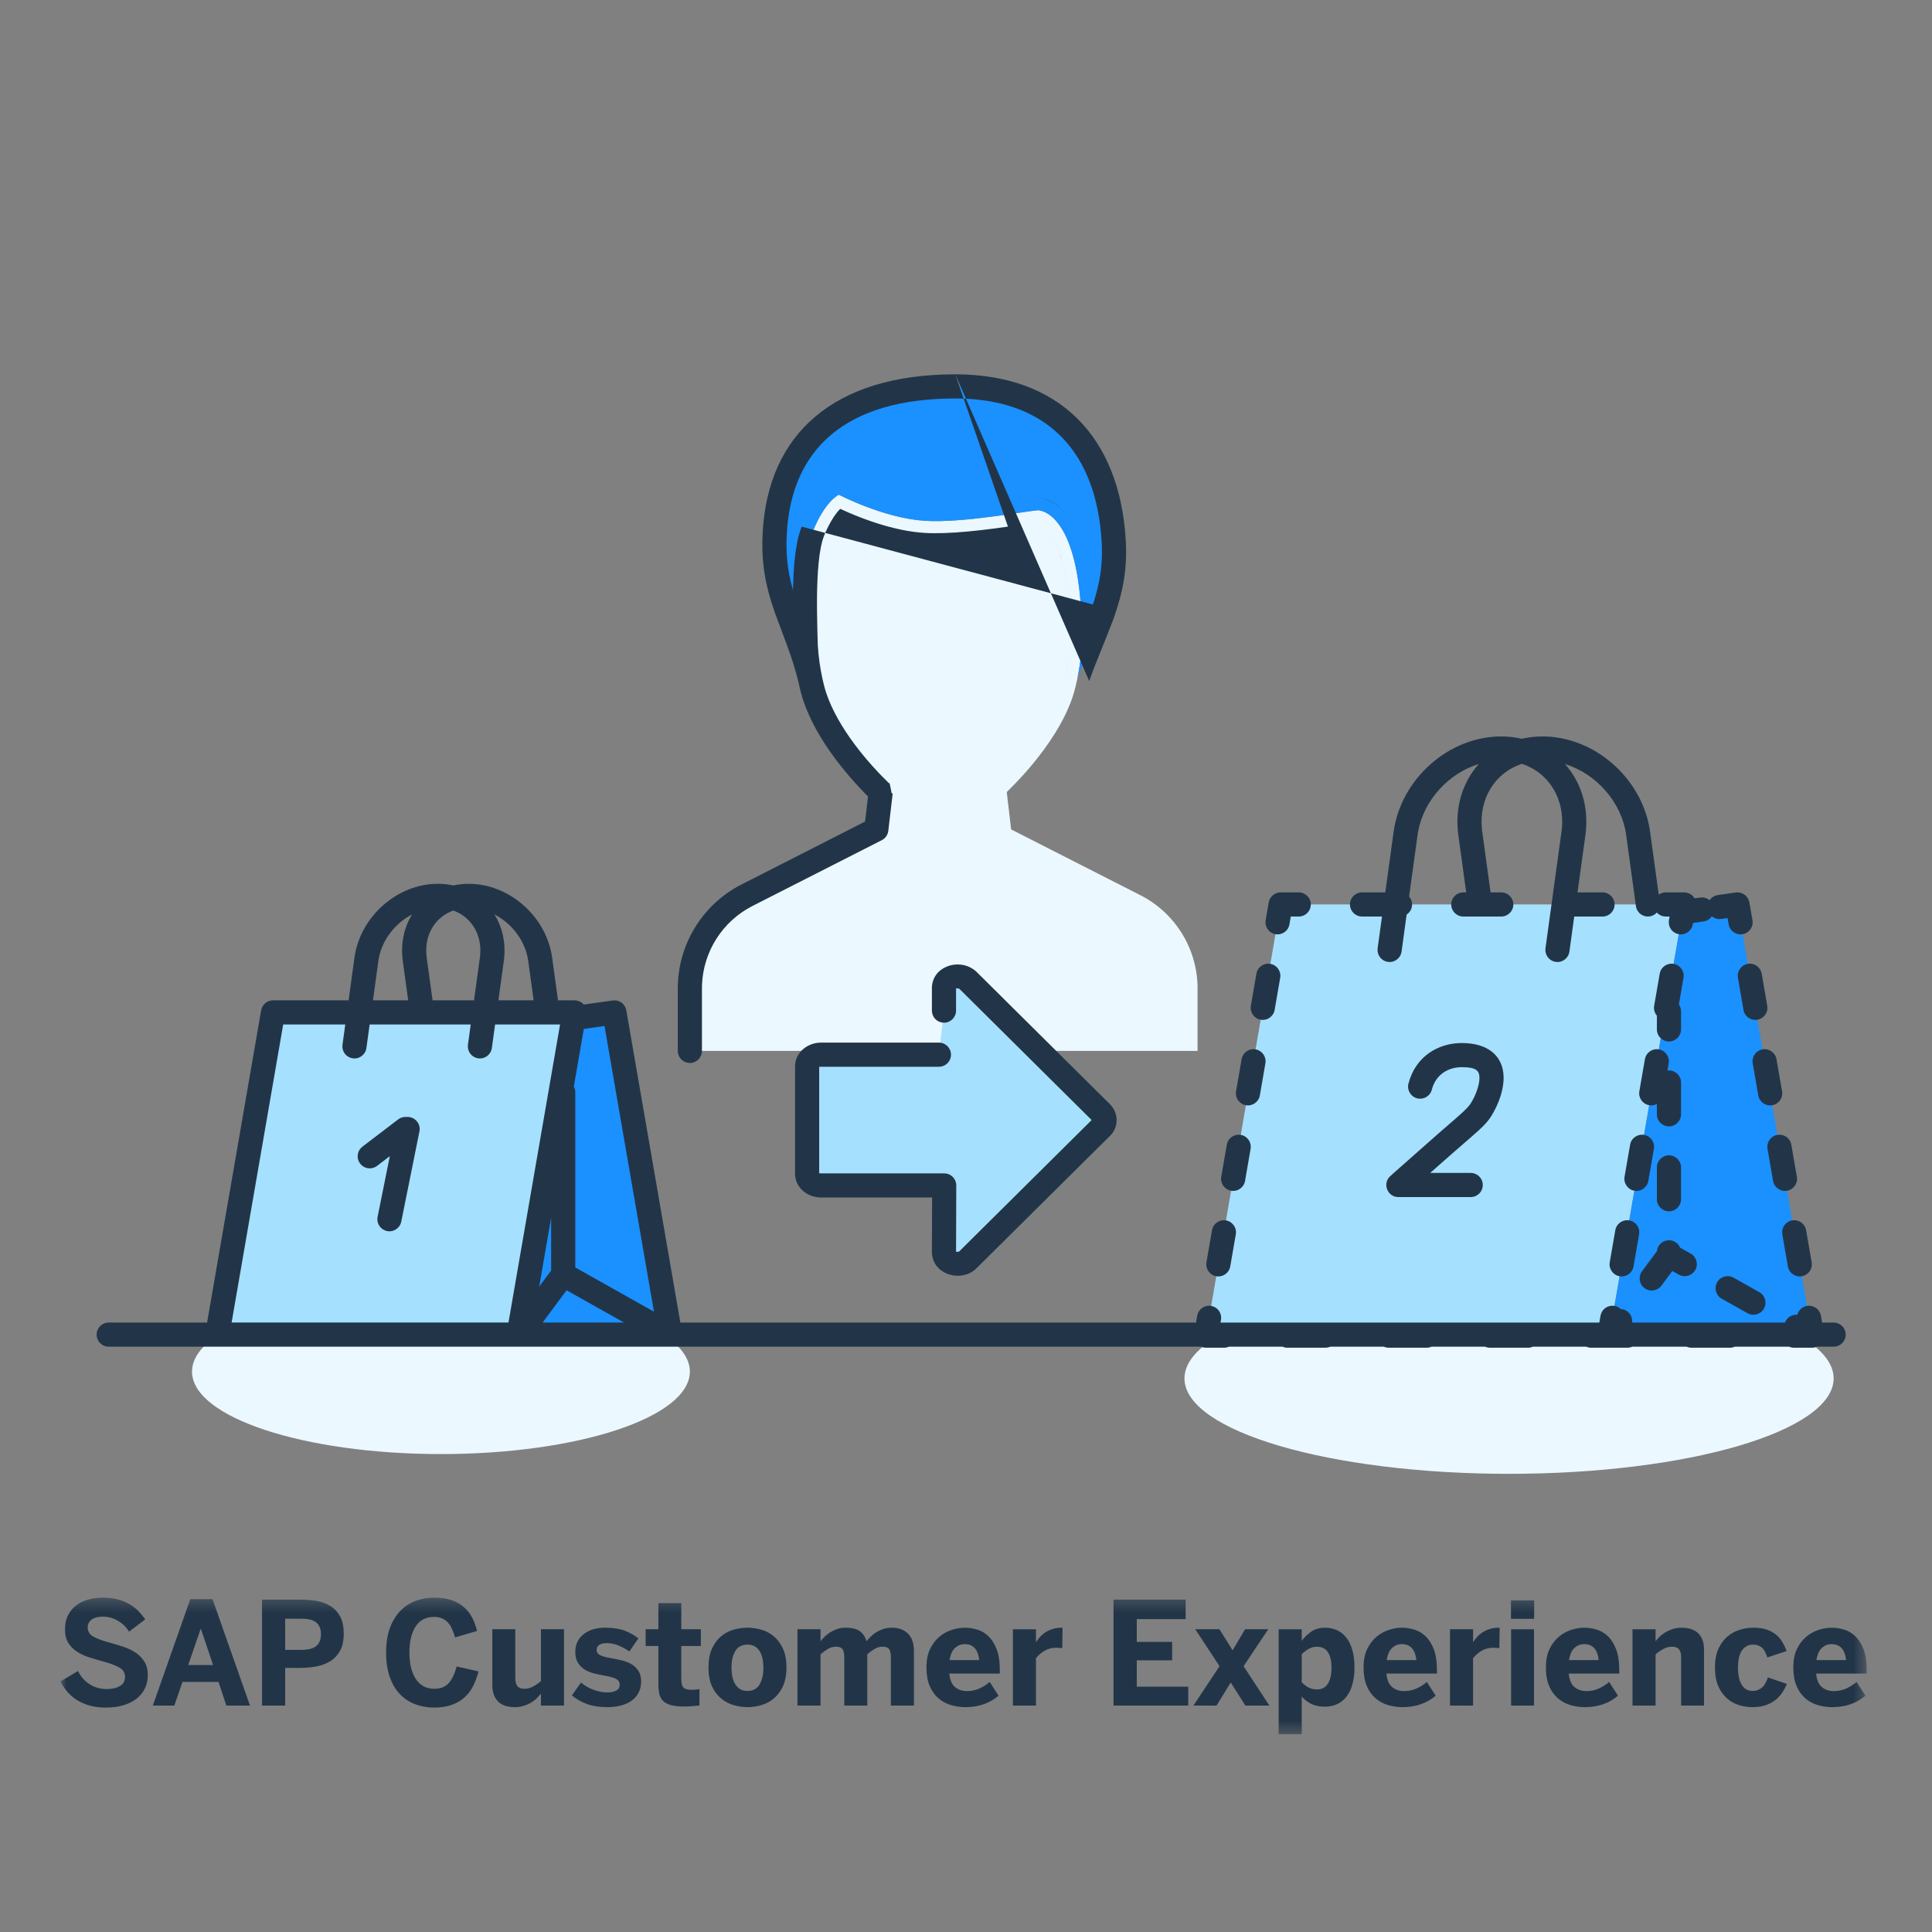
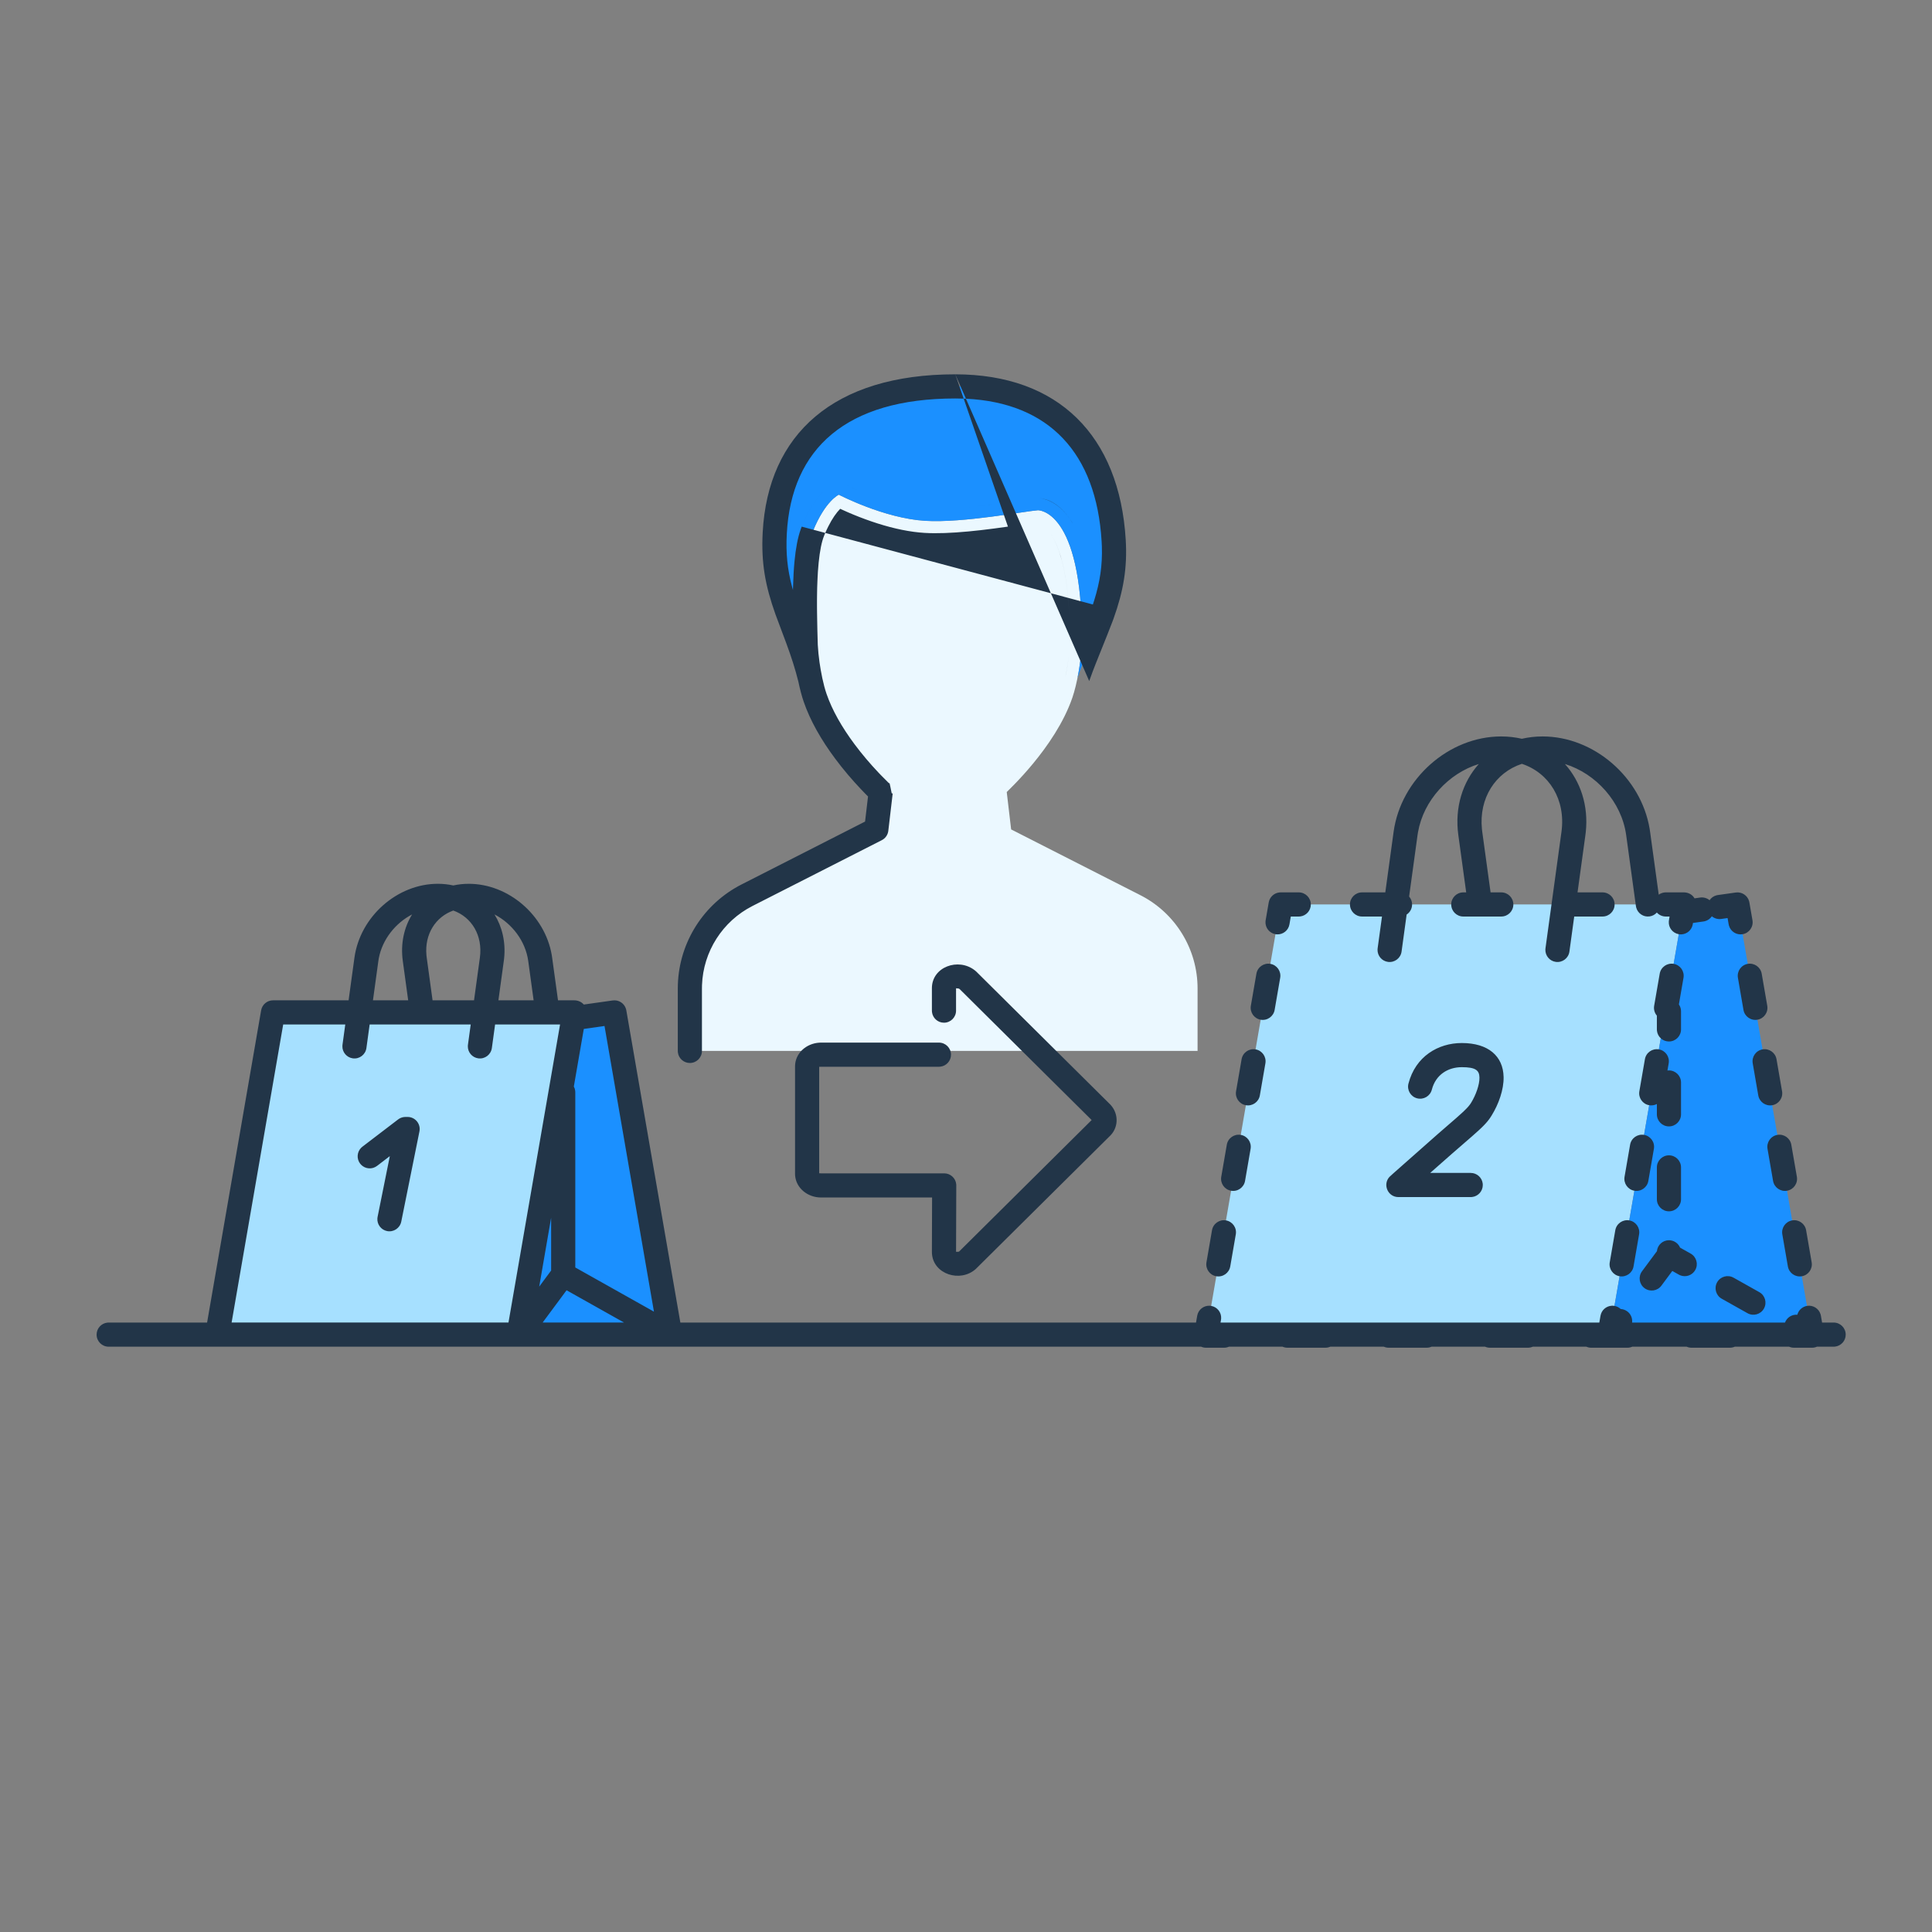
<svg xmlns="http://www.w3.org/2000/svg" width="160" height="160" viewBox="0 0 160 160" fill="none">
  <rect x="0" y="0" width="160" height="160" fill="#808080" stroke="none" />
-   <path fill-rule="evenodd" clip-rule="evenodd" d="M18.09 110.528H54.944C56.34 111.449 57.132 112.488 57.132 113.59C57.132 117.362 47.902 120.42 36.517 120.42C25.132 120.42 15.902 117.362 15.902 113.59C15.902 112.488 16.693 111.449 18.09 110.528ZM100.944 110.612H149C150.821 111.677 151.854 112.88 151.854 114.154C151.854 118.518 139.818 122.056 124.973 122.056C110.127 122.056 98.092 118.518 98.092 114.154C98.092 112.88 99.123 111.677 100.944 110.612Z" fill="#EBF8FF" />
  <mask id="mask0_1698_14281" style="mask-type:luminance" maskUnits="userSpaceOnUse" x="5" y="132" width="150" height="12">
-     <path fill-rule="evenodd" clip-rule="evenodd" d="M5 132.309H154.59V143.62H5V132.309Z" fill="white" />
-   </mask>
+     </mask>
  <g mask="url(#mask0_1698_14281)">
    <path fill-rule="evenodd" clip-rule="evenodd" d="M127.052 132.537V134.065H125.131V132.537H127.051H127.052ZM24.936 134.054H23.616V136.634H24.936C25.535 136.634 25.958 136.524 26.206 136.304C26.456 136.084 26.58 135.761 26.58 135.333C26.58 134.923 26.457 134.608 26.213 134.386C25.967 134.164 25.542 134.054 24.936 134.054ZM151.675 136.16C151.377 136.16 151.114 136.263 150.885 136.47C150.656 136.676 150.503 137.012 150.43 137.48H152.884C152.791 136.599 152.388 136.16 151.674 136.16H151.675ZM116.086 136.16C115.789 136.16 115.527 136.263 115.296 136.47C115.067 136.676 114.915 137.012 114.841 137.48H117.296C117.203 136.599 116.8 136.16 116.086 136.16ZM79.886 136.16C79.589 136.16 79.325 136.263 79.096 136.47C78.866 136.676 78.714 137.012 78.641 137.48H81.095C81.002 136.599 80.599 136.16 79.885 136.16H79.886ZM131.186 136.16C130.889 136.16 130.625 136.263 130.397 136.47C130.166 136.676 130.014 137.012 129.942 137.48H132.395C132.302 136.599 131.9 136.16 131.185 136.16H131.186ZM16.639 134.904H16.616L15.586 137.89H17.647L16.64 134.904H16.639ZM109.049 136.374C108.802 136.374 108.573 136.438 108.361 136.565C108.149 136.692 107.963 136.835 107.805 136.993V139.326C108.009 139.522 108.208 139.669 108.402 139.766C108.593 139.862 108.818 139.91 109.073 139.91C109.473 139.91 109.774 139.752 109.972 139.435C110.171 139.119 110.27 138.672 110.27 138.093C110.27 137.564 110.173 137.144 109.978 136.837C109.783 136.529 109.473 136.374 109.049 136.374ZM61.909 136.2C61.449 136.2 61.113 136.376 60.899 136.726C60.685 137.078 60.578 137.537 60.578 138.105C60.578 138.367 60.602 138.616 60.65 138.854C60.699 139.091 60.776 139.297 60.881 139.47C60.987 139.643 61.124 139.782 61.29 139.885C61.455 139.986 61.662 140.038 61.91 140.038C62.356 140.038 62.687 139.86 62.902 139.505C63.115 139.15 63.222 138.683 63.222 138.105C63.223 137.857 63.199 137.61 63.15 137.367C63.109 137.152 63.031 136.945 62.919 136.757C62.819 136.589 62.679 136.448 62.511 136.347C62.327 136.245 62.119 136.194 61.909 136.201V136.2ZM87.999 134.8L87.97 136.496C87.805 136.475 87.639 136.463 87.472 136.461C87.125 136.453 86.783 136.543 86.486 136.721C86.222 136.881 85.989 137.084 85.794 137.323V141.247H83.884V134.927H85.794V135.987H85.806C85.899 135.842 86.003 135.704 86.118 135.576C86.241 135.435 86.388 135.31 86.558 135.196C86.728 135.082 86.925 134.988 87.152 134.913C87.405 134.833 87.669 134.795 87.935 134.8H87.999ZM139.287 134.8C139.553 134.8 139.799 134.836 140.026 134.907C140.251 134.977 140.446 135.087 140.608 135.234C140.769 135.38 140.895 135.57 140.987 135.801C141.076 136.033 141.122 136.31 141.122 136.634V141.247H139.224V137.242C139.224 136.957 139.166 136.741 139.053 136.594C138.94 136.447 138.747 136.374 138.477 136.374C138.227 136.374 137.989 136.433 137.763 136.554C137.537 136.674 137.318 136.824 137.107 137.004V141.247H135.197V134.927H137.107V135.923C137.209 135.787 137.323 135.659 137.447 135.541C137.755 135.25 138.126 135.033 138.531 134.907C138.758 134.836 139.01 134.8 139.287 134.8ZM125.142 141.247H127.04V134.927H125.142V141.247ZM24.89 132.474C25.34 132.473 25.79 132.511 26.233 132.586C26.64 132.651 27.03 132.797 27.379 133.015C27.711 133.224 27.975 133.511 28.172 133.874C28.368 134.236 28.466 134.707 28.466 135.286C28.466 135.876 28.362 136.356 28.154 136.724C27.946 137.094 27.669 137.382 27.324 137.59C26.978 137.798 26.59 137.94 26.161 138.015C25.732 138.09 25.297 138.128 24.861 138.128H23.617V141.248H21.7V132.474H24.89ZM17.6 132.438L20.703 141.248H18.746L18.098 139.291H15.112L14.435 141.247H12.657L15.759 132.438H17.599H17.6ZM98.189 132.473V134.087H94.143V135.973H97.072V137.501H94.143V139.683H98.404V141.246H92.216V132.473H98.19H98.189ZM124.198 134.799L124.169 136.495C124.141 136.489 124.113 136.485 124.083 136.483L123.941 136.472C123.851 136.465 123.762 136.461 123.672 136.46C123.293 136.46 122.964 136.547 122.685 136.72C122.422 136.88 122.188 137.083 121.993 137.322V141.246H120.083V134.926H121.993V135.986H122.005C122.089 135.85 122.194 135.713 122.318 135.575C122.441 135.434 122.587 135.309 122.757 135.195C123.166 134.928 123.646 134.789 124.134 134.799H124.198ZM73.843 134.799C74.156 134.799 74.428 134.846 74.662 134.94C75.11 135.116 75.45 135.49 75.582 135.953C75.654 136.186 75.689 136.446 75.689 136.732V141.246H73.779V137.241C73.779 136.956 73.734 136.74 73.643 136.593C73.553 136.446 73.368 136.373 73.09 136.373C72.855 136.373 72.637 136.433 72.437 136.553C72.236 136.673 72.032 136.823 71.823 137.003V141.246H69.92V137.241C69.92 136.956 69.875 136.74 69.784 136.593C69.694 136.446 69.509 136.373 69.231 136.373C68.991 136.373 68.772 136.433 68.571 136.553C68.371 136.673 68.164 136.823 67.952 137.003V141.246H66.042V134.926H67.952V135.922C68.045 135.798 68.159 135.671 68.294 135.54C68.59 135.255 68.945 135.038 69.333 134.906C69.543 134.835 69.773 134.799 70.024 134.799C70.553 134.799 70.952 134.899 71.222 135.099C71.492 135.301 71.67 135.575 71.755 135.922C71.851 135.806 71.966 135.681 72.099 135.546C72.232 135.41 72.387 135.288 72.565 135.178C72.742 135.068 72.936 134.977 73.146 134.906C73.371 134.832 73.607 134.796 73.844 134.799H73.843ZM100.987 134.926L102.081 136.669L103.112 134.926H105.032L102.99 137.988L105.124 141.246H103.134L101.924 139.336L100.749 141.246H98.833L100.998 137.988L98.985 134.926H100.987ZM56.422 132.762V134.926H58.042V136.316H56.422V139.053C56.422 139.392 56.481 139.625 56.598 139.753C56.716 139.88 56.948 139.943 57.296 139.943C57.408 139.943 57.524 139.938 57.646 139.927C57.767 139.915 57.861 139.896 57.926 139.869V141.235C57.751 141.262 57.573 141.281 57.396 141.293L57.018 141.316C56.903 141.323 56.787 141.326 56.671 141.327C56.204 141.327 55.828 141.286 55.542 141.203C55.256 141.12 55.04 140.999 54.891 140.841C54.741 140.679 54.639 140.478 54.596 140.262C54.545 140.001 54.521 139.735 54.524 139.469V136.315H53.47V134.926H54.523V132.762H56.421H56.422ZM61.909 134.799C62.286 134.799 62.667 134.853 63.051 134.964C63.435 135.074 63.78 135.257 64.087 135.514C64.394 135.771 64.644 136.11 64.839 136.532C65.034 136.955 65.132 137.474 65.132 138.092C65.132 138.709 65.034 139.227 64.839 139.646C64.667 140.035 64.41 140.381 64.087 140.658C63.784 140.913 63.431 141.101 63.051 141.211C62.68 141.321 62.295 141.378 61.908 141.379C61.526 141.379 61.142 141.323 60.756 141.211C60.374 141.101 60.02 140.913 59.715 140.658C59.391 140.382 59.134 140.036 58.962 139.646C58.769 139.227 58.672 138.709 58.672 138.092C58.672 137.474 58.769 136.955 58.962 136.532C59.155 136.11 59.406 135.771 59.715 135.513C60.023 135.257 60.368 135.073 60.75 134.963C61.132 134.852 61.518 134.799 61.908 134.799H61.909ZM145.209 134.799C145.638 134.799 146.006 134.851 146.316 134.959C146.623 135.064 146.884 135.206 147.096 135.384C147.308 135.56 147.483 135.766 147.616 136C147.752 136.233 147.868 136.476 147.964 136.732L146.362 137.264C146.235 136.859 146.076 136.58 145.886 136.428C145.687 136.272 145.439 136.191 145.186 136.2C144.82 136.19 144.473 136.37 144.269 136.676C144.043 136.996 143.931 137.471 143.931 138.103C143.931 138.389 143.954 138.649 144.002 138.882C144.052 139.116 144.124 139.319 144.222 139.492C144.322 139.666 144.448 139.8 144.602 139.894C144.756 139.989 144.943 140.037 145.162 140.037C145.418 140.037 145.656 139.956 145.875 139.794C146.095 139.631 146.273 139.338 146.407 138.914L147.988 139.458C147.88 139.707 147.75 139.947 147.6 140.173C147.445 140.407 147.252 140.615 147.031 140.789C146.787 140.975 146.516 141.12 146.225 141.217C145.915 141.325 145.549 141.379 145.129 141.379C144.758 141.379 144.389 141.323 144.019 141.211C143.653 141.1 143.314 140.911 143.026 140.658C142.713 140.378 142.467 140.032 142.304 139.646C142.119 139.227 142.027 138.709 142.027 138.092C142.027 137.459 142.126 136.932 142.327 136.509C142.528 136.087 142.785 135.749 143.097 135.496C143.401 135.249 143.751 135.065 144.127 134.958C144.479 134.854 144.843 134.801 145.209 134.798V134.799ZM131.197 134.799C131.52 134.799 131.856 134.849 132.201 134.946C132.545 135.045 132.859 135.224 133.138 135.485C133.418 135.745 133.649 136.102 133.829 136.558C134.011 137.013 134.101 137.599 134.101 138.318V138.6H129.917C129.967 139.121 130.124 139.493 130.389 139.715C130.654 139.936 130.987 140.048 131.387 140.048C131.765 140.048 132.118 139.971 132.448 139.817C132.775 139.662 133.047 139.487 133.262 139.29L133.997 140.43C133.253 141.063 132.337 141.38 131.248 141.38C130.836 141.38 130.435 141.321 130.048 141.206C129.669 141.095 129.319 140.904 129.018 140.647C128.703 140.369 128.457 140.022 128.297 139.634C128.115 139.216 128.025 138.701 128.025 138.092C128.025 137.474 128.129 136.957 128.337 136.538C128.546 136.12 128.808 135.782 129.124 135.525C129.428 135.274 129.779 135.086 130.155 134.969C130.526 134.856 130.872 134.799 131.197 134.799ZM79.896 134.799C80.22 134.799 80.555 134.849 80.9 134.946C81.245 135.045 81.558 135.224 81.838 135.485C82.118 135.745 82.348 136.102 82.53 136.558C82.711 137.013 82.801 137.599 82.801 138.318V138.6H78.617C78.667 139.121 78.824 139.493 79.088 139.715C79.353 139.936 79.686 140.048 80.088 140.048C80.465 140.048 80.818 139.971 81.147 139.817C81.474 139.662 81.746 139.487 81.962 139.29L82.698 140.43C81.953 141.063 81.037 141.38 79.948 141.38C79.535 141.38 79.135 141.321 78.748 141.206C78.369 141.095 78.018 140.904 77.718 140.647C77.418 140.391 77.178 140.053 76.996 139.634C76.816 139.216 76.724 138.701 76.724 138.092C76.724 137.474 76.829 136.957 77.037 136.538C77.224 136.147 77.492 135.802 77.824 135.525C78.129 135.275 78.478 135.086 78.854 134.969C79.191 134.861 79.542 134.804 79.896 134.799ZM50.097 134.799C50.745 134.799 51.282 134.878 51.709 135.036C52.135 135.194 52.521 135.41 52.869 135.684L52.122 136.766C51.827 136.561 51.51 136.391 51.176 136.258C50.886 136.141 50.577 136.08 50.265 136.078C49.987 136.078 49.775 136.127 49.628 136.225C49.488 136.312 49.404 136.468 49.408 136.633C49.408 136.823 49.498 136.965 49.678 137.061C49.856 137.159 50.143 137.242 50.537 137.31C50.845 137.365 51.154 137.427 51.462 137.499C51.771 137.57 52.045 137.675 52.284 137.814C52.524 137.953 52.718 138.137 52.869 138.367C53.019 138.597 53.095 138.889 53.095 139.244C53.095 139.622 53.017 139.948 52.863 140.222C52.714 140.49 52.503 140.718 52.247 140.887C51.99 141.057 51.694 141.182 51.358 141.26C51.015 141.341 50.664 141.381 50.311 141.38C49.617 141.38 49.031 141.286 48.557 141.098C48.123 140.934 47.718 140.701 47.359 140.407L48.118 139.337C48.403 139.591 48.743 139.792 49.138 139.936C49.534 140.085 49.925 140.158 50.311 140.158C50.611 140.158 50.855 140.106 51.04 140.002C51.216 139.915 51.324 139.734 51.318 139.539C51.329 139.338 51.223 139.149 51.046 139.053C50.864 138.948 50.556 138.858 50.12 138.781C49.821 138.726 49.522 138.664 49.226 138.592C48.947 138.527 48.679 138.42 48.433 138.272C48.202 138.131 48.007 137.937 47.863 137.707C47.716 137.473 47.643 137.172 47.643 136.802C47.643 136.485 47.705 136.202 47.828 135.953C47.949 135.707 48.126 135.492 48.343 135.325C48.563 135.155 48.822 135.025 49.118 134.934C49.416 134.845 49.742 134.799 50.097 134.799ZM42.674 134.926V138.984C42.674 139.268 42.731 139.486 42.847 139.634C42.963 139.783 43.154 139.857 43.42 139.857C43.675 139.857 43.915 139.797 44.14 139.675C44.367 139.553 44.585 139.402 44.798 139.221V134.926H46.708V141.246H44.798V140.262C44.69 140.394 44.575 140.52 44.453 140.641C44.32 140.775 44.163 140.894 43.982 141.003C43.79 141.116 43.585 141.207 43.371 141.273C43.127 141.347 42.872 141.383 42.616 141.379C42.349 141.379 42.103 141.345 41.878 141.278C41.66 141.215 41.459 141.102 41.29 140.951C41.118 140.792 40.987 140.595 40.905 140.375C40.809 140.107 40.763 139.823 40.77 139.539V134.926H42.674ZM116.096 134.799C116.421 134.799 116.755 134.849 117.101 134.946C117.447 135.045 117.758 135.224 118.038 135.485C118.319 135.745 118.548 136.102 118.731 136.558C118.91 137.013 119.002 137.599 119.002 138.318V138.6H114.818C114.867 139.121 115.025 139.493 115.289 139.715C115.553 139.936 115.886 140.048 116.287 140.048C116.665 140.048 117.018 139.971 117.347 139.817C117.675 139.662 117.948 139.487 118.162 139.29L118.899 140.43C118.154 141.063 117.237 141.38 116.149 141.38C115.737 141.38 115.336 141.321 114.948 141.206C114.57 141.095 114.218 140.904 113.918 140.647C113.604 140.369 113.357 140.022 113.198 139.634C113.015 139.216 112.924 138.701 112.924 138.092C112.924 137.474 113.03 136.957 113.238 136.538C113.447 136.12 113.708 135.782 114.025 135.525C114.328 135.275 114.678 135.086 115.054 134.969C115.425 134.856 115.773 134.799 116.096 134.799ZM151.685 134.799C152.009 134.799 152.343 134.849 152.69 134.946C153.034 135.045 153.347 135.224 153.627 135.485C153.907 135.745 154.137 136.102 154.319 136.558C154.499 137.013 154.59 137.599 154.59 138.318V138.6H150.406C150.456 139.121 150.614 139.493 150.878 139.715C151.142 139.936 151.474 140.048 151.875 140.048C152.254 140.048 152.608 139.971 152.935 139.817C153.263 139.662 153.535 139.487 153.751 139.29L154.487 140.43C153.741 141.063 152.825 141.38 151.738 141.38C151.324 141.38 150.924 141.321 150.536 141.206C150.157 141.095 149.806 140.904 149.506 140.647C149.192 140.369 148.946 140.022 148.786 139.634C148.604 139.216 148.513 138.701 148.513 138.092C148.513 137.474 148.618 136.957 148.826 136.538C149.034 136.12 149.296 135.782 149.614 135.525C149.917 135.274 150.267 135.086 150.643 134.969C150.981 134.861 151.331 134.804 151.685 134.799ZM35.955 132.309C36.506 132.309 36.984 132.379 37.387 132.516C37.79 132.652 38.135 132.846 38.42 133.097C38.706 133.348 38.935 133.641 39.11 133.976C39.282 134.313 39.415 134.677 39.508 135.071L37.685 135.602C37.621 135.367 37.538 135.136 37.439 134.912C37.354 134.716 37.238 134.535 37.095 134.376C36.96 134.229 36.797 134.112 36.615 134.032C36.403 133.943 36.174 133.9 35.943 133.907C35.272 133.907 34.764 134.171 34.421 134.697C34.078 135.224 33.906 135.941 33.906 136.847C33.906 137.774 34.084 138.507 34.439 139.047C34.793 139.587 35.303 139.857 35.966 139.857C36.487 139.857 36.886 139.7 37.164 139.385C37.442 139.071 37.66 138.613 37.818 138.011L39.63 138.416C39.518 138.856 39.37 139.26 39.184 139.628C39.006 139.988 38.761 140.31 38.461 140.578C38.164 140.842 37.81 141.048 37.399 141.194C36.987 141.341 36.506 141.414 35.955 141.414C35.416 141.419 34.88 141.324 34.375 141.134C33.896 140.951 33.464 140.663 33.11 140.291C32.753 139.917 32.475 139.444 32.274 138.871C32.074 138.297 31.974 137.623 31.974 136.848C31.974 136.091 32.075 135.428 32.279 134.86C32.484 134.29 32.767 133.816 33.128 133.435C33.488 133.056 33.912 132.773 34.398 132.588C34.896 132.4 35.424 132.307 35.955 132.309ZM8.542 132.309C8.993 132.309 9.399 132.36 9.757 132.458C10.117 132.556 10.438 132.688 10.724 132.853C11.009 133.019 11.258 133.212 11.471 133.43C11.682 133.648 11.868 133.875 12.026 134.11L10.689 135.129C10.46 134.753 10.139 134.441 9.757 134.223C9.386 134.002 8.962 133.885 8.53 133.884C8.121 133.884 7.808 133.966 7.59 134.128C7.382 134.272 7.259 134.511 7.263 134.764C7.263 135.111 7.419 135.37 7.732 135.54C8.044 135.71 8.488 135.874 9.062 136.032C9.452 136.136 9.836 136.251 10.215 136.376C10.592 136.501 10.932 136.664 11.233 136.865C11.534 137.065 11.777 137.316 11.963 137.618C12.147 137.918 12.24 138.295 12.24 138.746C12.24 139.1 12.17 139.439 12.032 139.758C11.892 140.078 11.682 140.361 11.398 140.607C11.115 140.851 10.752 141.047 10.31 141.194C9.868 141.341 9.343 141.414 8.733 141.414C8.258 141.414 7.827 141.36 7.44 141.252C7.073 141.153 6.723 141.003 6.398 140.806C6.097 140.622 5.825 140.392 5.593 140.126C5.362 139.86 5.163 139.567 5 139.255L6.458 138.387C6.701 138.869 7.03 139.239 7.445 139.495C7.86 139.752 8.32 139.88 8.825 139.88C9.277 139.88 9.645 139.797 9.928 139.631C10.211 139.466 10.354 139.213 10.354 138.874C10.354 138.541 10.202 138.287 9.899 138.109C9.596 137.932 9.155 137.764 8.576 137.606C8.183 137.498 7.796 137.384 7.416 137.264C7.056 137.153 6.712 136.995 6.392 136.795C6.095 136.608 5.844 136.357 5.657 136.059C5.47 135.763 5.377 135.385 5.377 134.926C5.377 134.516 5.453 134.151 5.607 133.826C5.762 133.503 5.977 133.227 6.253 133.001C6.529 132.776 6.86 132.605 7.248 132.487C7.669 132.364 8.105 132.305 8.542 132.309ZM109.748 134.8C110.103 134.8 110.43 134.87 110.728 135.008C111.029 135.148 111.285 135.352 111.498 135.624C111.713 135.897 111.878 136.238 111.996 136.649C112.114 137.058 112.173 137.537 112.173 138.081C112.173 138.625 112.114 139.1 111.996 139.508C111.898 139.878 111.727 140.224 111.493 140.529C111.288 140.793 111.023 141.003 110.718 141.14C110.418 141.273 110.086 141.34 109.72 141.34C109.295 141.34 108.928 141.266 108.62 141.123C108.308 140.975 108.03 140.764 107.804 140.501V143.62H105.894V134.927H107.804V135.887C108.008 135.607 108.267 135.355 108.579 135.133C108.892 134.911 109.281 134.8 109.749 134.8H109.748Z" fill="#223548" />
  </g>
  <path fill-rule="evenodd" clip-rule="evenodd" d="M99.178 87.032V81.86C99.178 78.6 97.348 75.616 94.443 74.137L83.738 68.689L83.374 65.595C83.365 65.567 87.381 61.938 88.808 57.78C89.181 56.694 89.564 54.725 89.6 53.018C89.626 42.14 85.952 42.257 85.952 42.257C84.88 42.335 79.778 43.323 76.629 43.133C73.211 42.928 69.466 40.968 69.466 40.968C69.466 40.968 68.347 41.465 67.321 43.989C66.48 46.06 66.66 50.756 66.709 53.018C66.745 54.725 67.128 56.694 67.501 57.78C68.928 61.938 72.944 65.567 72.935 65.595L72.572 68.689L61.866 74.137C58.961 75.616 57.131 78.6 57.131 81.86V87.032" fill="#EBF8FF" />
  <path fill-rule="evenodd" clip-rule="evenodd" d="M67.106 56.282C66.894 55.282 66.733 54.098 66.71 53.017C66.662 50.756 66.481 46.059 67.322 43.989C68.347 41.464 69.466 40.968 69.466 40.968C69.466 40.968 73.212 42.927 76.629 43.133C79.778 43.322 84.88 42.334 85.954 42.256C85.954 42.256 89.626 42.14 89.6 53.017C89.579 54.049 89.43 55.172 89.234 56.142H89.234C90.743 51.845 92.501 49.313 92.23 44.765C91.754 36.848 87.281 32 79.112 32C68.746 32 64.525 37.334 64.162 44.141C63.888 49.274 65.903 51.4 67.1 56.282H67.106Z" fill="#1B90FF" />
  <path fill-rule="evenodd" clip-rule="evenodd" d="M106.057 74.903H139.456L133.276 110.612H99.878L106.057 74.903ZM22.611 83.843H47.57L42.952 110.528H17.993L22.611 83.843Z" fill="#A6E0FF" />
  <path fill-rule="evenodd" clip-rule="evenodd" d="M150.07 110.612L143.89 74.903L139.455 75.531V74.903L133.276 110.612H150.07ZM55.502 110.528L50.884 83.843L47.571 84.313V83.843L42.952 110.528H55.502Z" fill="#1B90FF" />
-   <path fill-rule="evenodd" clip-rule="evenodd" d="M77.758 87.344H68C67.361 87.344 66.842 87.78 66.842 88.318V97.198C66.842 97.736 67.361 98.172 68 98.172H78.195L78.176 103.68C78.176 104.564 79.427 104.991 80.145 104.345L91.156 93.423C91.573 93.049 91.573 92.468 91.156 92.093L80.145 81.171C79.427 80.525 78.176 80.952 78.176 81.836V83.696" fill="#A6E0FF" />
  <path fill-rule="evenodd" clip-rule="evenodd" d="M63.163 44.088C63.598 35.96 69.039 31 79.112 31L79.808 33.013C79.58 33.005 79.348 33 79.112 33C70.085 33 65.537 37.146 65.16 44.195C65.073 45.821 65.208 47.133 65.589 48.568L65.67 48.862L65.674 48.698L65.677 48.599C65.697 47.826 65.736 47.119 65.798 46.479C65.901 45.404 66.067 44.519 66.314 43.827L66.314 43.825C66.34 43.752 66.367 43.681 66.395 43.613L68.345 44.134C68.317 44.199 68.289 44.266 68.261 44.333L68.248 44.366L68.245 44.373C68.042 44.877 67.893 45.633 67.797 46.6C67.773 46.836 67.753 47.085 67.735 47.345L67.71 47.804L67.694 48.16L67.677 48.612L67.676 48.653L67.675 48.683L67.667 49.089L67.662 49.469L67.66 49.715L67.66 50.124L67.661 50.371L67.665 50.754L67.674 51.304L67.688 52.046L67.691 52.186L67.725 53.402C67.75 53.87 67.8 54.364 67.869 54.852C67.927 55.264 68 55.677 68.084 56.076C68.089 56.1 68.094 56.125 68.097 56.148C68.202 56.64 68.322 57.09 68.448 57.455C68.913 58.812 69.719 60.224 70.773 61.638C71.394 62.471 72.06 63.25 72.739 63.969L72.962 64.202L73.639 64.881L73.65 64.845C73.651 64.843 73.653 64.842 73.654 64.841L73.665 64.854L73.679 64.9L73.73 65.124L73.847 65.701L73.929 65.711L73.566 68.805C73.532 69.096 73.373 69.355 73.133 69.517L73.026 69.58L62.32 75.028C59.833 76.294 58.237 78.807 58.137 81.582L58.132 81.86V87.032C58.132 87.584 57.684 88.032 57.132 88.032C56.619 88.032 56.196 87.646 56.138 87.148L56.132 87.032V81.86C56.132 78.328 58.058 75.086 61.138 73.391L61.413 73.246L71.641 68.039L71.886 65.96L71.64 65.711L71.285 65.342C70.556 64.571 69.841 63.734 69.169 62.833C68.002 61.267 67.097 59.682 66.556 58.105C66.395 57.637 66.245 57.068 66.118 56.453C65.853 55.392 65.543 54.426 65.11 53.253L64.22 50.875C63.368 48.484 63.029 46.596 63.163 44.088ZM87.029 49.13L68.345 44.134L68.37 44.076C68.402 44.004 68.434 43.933 68.466 43.864L68.59 43.608C68.92 42.947 69.258 42.468 69.582 42.137L69.758 42.218C70.338 42.485 70.976 42.75 71.653 42.998C73.026 43.502 74.382 43.87 75.668 44.043C75.975 44.084 76.275 44.114 76.569 44.132C77.576 44.192 78.796 44.145 80.224 44.01C80.886 43.948 81.574 43.868 82.317 43.771L83.196 43.65L83.473 43.611L79.808 33.013C79.871 33.015 79.933 33.018 79.995 33.021L87.029 49.13ZM88.457 49.513L87.029 49.13L88.6 52.73C88.601 52.824 88.601 52.919 88.6 53.015C88.599 53.096 88.596 53.178 88.593 53.262C88.596 53.179 88.599 53.096 88.601 53.015C88.601 52.919 88.601 52.824 88.6 52.73L90.204 56.401C90.297 56.137 90.394 55.872 90.497 55.599L90.732 54.991L91.664 52.667L92.122 51.494L92.22 51.231C93.034 48.959 93.367 47.038 93.228 44.706C92.71 36.077 87.639 31 79.112 31L79.995 33.021C86.887 33.346 90.794 37.533 91.231 44.825L91.251 45.257C91.301 46.82 91.097 48.18 90.622 49.706L90.507 50.061L88.458 49.513C88.228 47.048 87.733 45.339 87.062 44.276L87.072 44.291C87.739 45.364 88.229 47.071 88.457 49.513ZM88.457 49.513L88.458 49.513C88.547 50.469 88.596 51.539 88.6 52.73L88.6 52.73C88.596 51.54 88.547 50.47 88.457 49.513ZM88.254 55.945C88.367 55.385 88.456 54.811 88.516 54.259C88.453 54.847 88.358 55.448 88.244 56.004C88.247 55.984 88.25 55.965 88.254 55.945ZM66.652 43.021C66.608 43.116 66.565 43.213 66.522 43.311C66.565 43.213 66.608 43.116 66.652 43.022C67.117 42.022 67.629 41.27 68.159 40.734L68.159 40.733C67.629 41.27 67.117 42.022 66.652 43.021ZM70.184 40.209L70.159 40.196L70.245 40.237L70.184 40.209ZM70.59 40.4L70.525 40.369L70.978 40.573C70.846 40.515 70.716 40.458 70.59 40.4ZM80.036 42.019C79.55 42.065 79.091 42.1 78.662 42.123C79.091 42.1 79.55 42.065 80.036 42.019C80.685 41.958 81.364 41.879 82.101 41.782L82.061 41.788C81.34 41.883 80.673 41.959 80.036 42.019ZM85.996 41.257L85.969 41.257L85.972 41.257L85.996 41.257ZM86.038 41.258L86.007 41.257L86.023 41.258L86.038 41.258ZM86.973 41.513C86.642 41.357 86.343 41.282 86.095 41.262C86.959 41.328 87.944 41.907 88.77 43.234C88.796 43.276 88.822 43.319 88.847 43.362C88.767 43.227 88.684 43.098 88.599 42.974C88.109 42.267 87.555 41.789 86.973 41.513ZM139.421 73.903C139.451 73.903 139.482 73.903 139.513 73.905C139.548 73.907 139.582 73.911 139.615 73.916C139.891 73.958 140.149 74.106 140.305 74.352L140.33 74.397L140.801 74.331C141.091 74.29 141.37 74.378 141.579 74.551C141.711 74.357 141.911 74.21 142.151 74.147L142.265 74.124L143.75 73.914C144.247 73.844 144.712 74.151 144.85 74.622L144.876 74.733L145.132 76.211C145.226 76.755 144.861 77.273 144.317 77.367C143.812 77.455 143.329 77.147 143.188 76.666L143.161 76.553L143.07 76.03L142.545 76.104C142.255 76.145 141.977 76.057 141.768 75.884C141.635 76.079 141.435 76.226 141.196 76.289L141.081 76.312L140.206 76.435L140.186 76.552C140.103 77.028 139.697 77.367 139.232 77.381C139.203 77.382 139.174 77.382 139.146 77.38C139.107 77.378 139.068 77.374 139.03 77.367C138.524 77.279 138.174 76.827 138.202 76.327L138.215 76.211L138.267 75.903L137.956 75.903C137.661 75.903 137.396 75.776 137.213 75.573C137.061 75.742 136.85 75.861 136.607 75.894C136.099 75.964 135.627 75.639 135.503 75.154L135.48 75.039L134.673 69.16C134.296 66.407 132.17 64.061 129.6 63.272C130.889 64.711 131.563 66.71 131.326 68.916L131.296 69.159L130.645 73.903H132.715C133.267 73.903 133.715 74.351 133.715 74.903C133.715 75.456 133.267 75.903 132.715 75.903H130.37L129.972 78.805C129.897 79.353 129.392 79.735 128.845 79.66C128.337 79.591 127.971 79.15 127.981 78.65L127.99 78.534L129.314 68.888C129.68 66.221 128.291 64.003 126.034 63.257C123.839 63.982 122.465 66.101 122.728 68.67L122.754 68.888L123.443 73.903H124.329C124.881 73.903 125.329 74.351 125.329 74.903C125.329 75.456 124.881 75.903 124.329 75.903H122.585C122.575 75.904 122.564 75.904 122.554 75.903H121.184C120.632 75.903 120.184 75.456 120.184 74.903C120.184 74.351 120.632 73.903 121.184 73.903H121.424L120.773 69.16C120.457 66.858 121.133 64.764 122.468 63.272C119.97 64.038 117.891 66.276 117.431 68.929L117.395 69.159L116.697 74.247C116.85 74.422 116.943 74.652 116.943 74.903C116.943 75.253 116.764 75.56 116.492 75.739L116.072 78.805C115.997 79.353 115.492 79.735 114.945 79.66C114.437 79.591 114.071 79.151 114.081 78.65L114.09 78.534L114.451 75.903H112.798C112.246 75.903 111.798 75.456 111.798 74.903C111.798 74.351 112.246 73.903 112.798 73.903H114.725L115.413 68.888C116.013 64.512 119.976 60.989 124.319 60.989C124.916 60.989 125.49 61.056 126.034 61.182C126.578 61.056 127.151 60.989 127.749 60.989C132.007 60.989 135.9 64.375 136.615 68.632L136.654 68.888L137.369 74.094C137.504 73.996 137.665 73.93 137.84 73.91L137.956 73.903H139.421ZM108.557 74.903C108.557 74.351 108.109 73.903 107.557 73.903H106.057L105.937 73.911C105.503 73.963 105.147 74.294 105.071 74.733L104.816 76.211L104.803 76.328C104.775 76.827 105.126 77.28 105.632 77.367L105.748 77.38C106.248 77.408 106.7 77.057 106.787 76.551L106.898 75.903L107.557 75.903L107.673 75.897C108.171 75.839 108.557 75.416 108.557 74.903ZM103.59 83.293L104.05 80.637C104.144 80.093 104.661 79.728 105.206 79.822C105.75 79.916 106.115 80.434 106.02 80.978L105.561 83.634C105.467 84.178 104.949 84.543 104.405 84.449C103.861 84.354 103.496 83.837 103.59 83.293ZM102.365 90.374L102.824 87.719C102.918 87.175 103.436 86.81 103.98 86.904C104.524 86.998 104.889 87.516 104.795 88.06L104.335 90.716C104.241 91.26 103.724 91.624 103.18 91.53C102.635 91.436 102.271 90.919 102.365 90.374ZM101.599 94.801L101.139 97.456C101.045 98 101.41 98.518 101.954 98.612C102.498 98.706 103.016 98.341 103.11 97.797L103.569 95.142C103.664 94.597 103.299 94.08 102.755 93.986C102.21 93.892 101.693 94.257 101.599 94.801ZM99.914 104.538L100.373 101.882C100.467 101.338 100.985 100.973 101.529 101.068C102.073 101.162 102.438 101.679 102.344 102.223L101.884 104.879C101.79 105.423 101.273 105.788 100.729 105.694C100.184 105.6 99.82 105.082 99.914 104.538ZM100.303 108.149L100.187 108.136C99.688 108.108 99.235 108.458 99.147 108.964L99.05 109.528H56.344L51.869 83.672L51.843 83.561C51.706 83.09 51.24 82.782 50.743 82.853L48.345 83.192L48.29 83.13C48.133 82.976 47.926 82.882 47.711 82.853C47.686 82.849 47.66 82.847 47.635 82.845C47.601 82.843 47.568 82.842 47.535 82.843H46.212L45.727 79.313L45.691 79.077C45.119 75.793 42.116 73.193 38.821 73.193C38.376 73.193 37.948 73.24 37.541 73.33C37.133 73.24 36.704 73.192 36.258 73.192C32.887 73.192 29.819 75.919 29.353 79.313L28.869 82.843H22.611C22.125 82.843 21.709 83.193 21.626 83.672L17.151 109.528H9L8.883 109.535C8.386 109.592 8 110.015 8 110.528C8 111.08 8.447 111.528 9 111.528H17.993H42.925L42.948 111.528C42.958 111.528 42.968 111.528 42.979 111.528H55.482C55.495 111.528 55.507 111.528 55.52 111.528H99.473C99.596 111.582 99.732 111.612 99.877 111.612H101.377L101.493 111.606C101.594 111.594 101.69 111.567 101.78 111.528H106.216C106.339 111.582 106.476 111.612 106.619 111.612H109.764C109.907 111.612 110.044 111.582 110.167 111.528H114.602C114.725 111.582 114.862 111.612 115.005 111.612H118.15C118.293 111.612 118.43 111.582 118.553 111.528H122.988C123.111 111.582 123.248 111.612 123.391 111.612H126.536C126.679 111.612 126.816 111.582 126.939 111.528H131.373C131.497 111.582 131.633 111.612 131.776 111.612H133.276H134.776L134.893 111.606C134.994 111.594 135.09 111.567 135.179 111.528H139.679C139.802 111.582 139.938 111.612 140.082 111.612H143.265C143.408 111.612 143.544 111.582 143.668 111.528H148.167C148.291 111.582 148.427 111.612 148.57 111.612H150.05C150.095 111.613 150.139 111.611 150.184 111.606L150.185 111.606C150.287 111.594 150.384 111.568 150.474 111.528H151.854L151.97 111.521C152.467 111.463 152.854 111.041 152.854 110.528C152.854 109.976 152.406 109.528 151.854 109.528H150.897L150.8 108.964L150.773 108.85C150.631 108.37 150.149 108.062 149.644 108.149L149.53 108.176C149.188 108.276 148.934 108.55 148.847 108.881C148.469 108.849 148.089 109.035 147.891 109.388C147.865 109.433 147.843 109.48 147.825 109.528H135.163C135.204 109.183 135.065 108.826 134.766 108.604C134.601 108.482 134.411 108.418 134.22 108.408C134.082 108.277 133.905 108.184 133.703 108.149L133.587 108.136C133.576 108.135 133.565 108.135 133.555 108.135C133.545 108.134 133.535 108.134 133.526 108.134L133.519 108.134C133.51 108.134 133.501 108.135 133.492 108.135L133.473 108.136C133.02 108.163 132.628 108.497 132.547 108.964L132.449 109.528H101.079L101.118 109.305L101.131 109.189C101.159 108.689 100.809 108.237 100.303 108.149ZM139.42 80.978L139.038 83.184C139.129 83.315 139.189 83.469 139.208 83.635L139.215 83.751V85.251C139.215 85.804 138.767 86.251 138.215 86.251C137.702 86.251 137.279 85.865 137.222 85.368L137.215 85.251V84.112C137.028 83.894 136.937 83.597 136.99 83.293L137.45 80.637C137.544 80.093 138.061 79.728 138.605 79.822C139.15 79.916 139.514 80.434 139.42 80.978ZM138.091 88.655L138.194 88.06C138.289 87.516 137.924 86.998 137.38 86.904C136.835 86.81 136.318 87.174 136.224 87.719L135.764 90.374C135.67 90.918 136.035 91.436 136.579 91.53C136.805 91.569 137.026 91.529 137.215 91.43V92.284C137.215 92.836 137.663 93.284 138.215 93.284C138.767 93.284 139.215 92.836 139.215 92.284V89.647C139.215 89.095 138.767 88.647 138.215 88.647C138.173 88.647 138.132 88.65 138.091 88.655ZM136.969 95.141L136.509 97.797C136.415 98.341 135.897 98.706 135.353 98.612C134.809 98.518 134.444 98 134.538 97.456L134.998 94.8C135.092 94.256 135.61 93.891 136.154 93.986C136.698 94.08 137.063 94.597 136.969 95.141ZM135.743 102.223L135.283 104.879C135.189 105.423 134.671 105.788 134.127 105.693C133.583 105.599 133.218 105.082 133.312 104.538L133.772 101.882C133.866 101.338 134.384 100.973 134.928 101.067C135.472 101.161 135.837 101.679 135.743 102.223ZM144.386 83.634L143.927 80.978C143.833 80.434 144.197 79.916 144.742 79.822C145.286 79.728 145.803 80.093 145.897 80.637L146.357 83.293C146.451 83.837 146.086 84.354 145.542 84.449C144.998 84.543 144.481 84.178 144.386 83.634ZM145.612 90.716L145.153 88.06C145.058 87.516 145.423 86.998 145.967 86.904C146.512 86.81 147.029 87.175 147.123 87.719L147.583 90.374C147.677 90.919 147.312 91.436 146.768 91.53C146.224 91.624 145.706 91.26 145.612 90.716ZM146.378 95.142L146.838 97.797C146.932 98.341 147.45 98.706 147.994 98.612C148.538 98.518 148.903 98 148.809 97.456L148.349 94.801C148.255 94.256 147.737 93.892 147.193 93.986C146.649 94.08 146.284 94.597 146.378 95.142ZM148.064 104.879L147.604 102.223C147.51 101.679 147.875 101.162 148.419 101.067C148.963 100.973 149.481 101.338 149.575 101.882L150.034 104.538C150.129 105.082 149.764 105.599 149.22 105.694C148.675 105.788 148.158 105.423 148.064 104.879ZM137.215 99.316V96.679C137.215 96.127 137.663 95.679 138.215 95.679C138.767 95.679 139.215 96.127 139.215 96.679V99.316C139.215 99.868 138.767 100.316 138.215 100.316C137.663 100.316 137.215 99.868 137.215 99.316ZM135.985 105.281L137.219 103.617C137.267 103.109 137.694 102.711 138.215 102.711C138.63 102.711 138.986 102.964 139.137 103.324L140.012 103.816C140.494 104.086 140.665 104.696 140.394 105.177C140.143 105.625 139.599 105.804 139.137 105.611L139.033 105.559L138.493 105.256L137.591 106.472C137.262 106.916 136.636 107.009 136.192 106.68C135.749 106.351 135.656 105.725 135.985 105.281ZM145.699 107.01L143.566 105.812C143.085 105.541 142.475 105.712 142.204 106.194C141.934 106.675 142.105 107.285 142.587 107.556L144.719 108.753C145.201 109.024 145.81 108.853 146.081 108.371C146.351 107.89 146.18 107.28 145.699 107.01ZM121.059 86.379C123.258 86.379 124.485 87.464 124.522 89.191C124.544 90.245 124.105 91.45 123.533 92.377L123.424 92.547L123.31 92.709L123.185 92.868L123.044 93.031L122.883 93.203L122.696 93.389L122.477 93.595L121.927 94.088L120.235 95.557L118.443 97.136L121.798 97.137C122.311 97.137 122.734 97.523 122.792 98.02L122.798 98.137C122.798 98.65 122.412 99.072 121.915 99.13L121.798 99.137H115.81C114.93 99.137 114.496 98.094 115.065 97.469L115.364 97.195L119.088 93.903L120.574 92.614L121.074 92.166L121.266 91.985L121.425 91.827L121.44 91.812C121.459 91.793 121.477 91.774 121.494 91.755L121.614 91.622L121.712 91.5L121.794 91.385C121.807 91.365 121.819 91.347 121.83 91.328C122.219 90.698 122.535 89.832 122.522 89.234C122.509 88.642 122.212 88.379 121.059 88.379C119.934 88.379 118.903 88.985 118.579 90.24C118.44 90.775 117.895 91.096 117.36 90.958C116.825 90.82 116.504 90.274 116.642 89.74C117.225 87.485 119.106 86.379 121.059 86.379ZM43.746 79.585C43.519 77.929 42.398 76.477 40.951 75.729C41.583 76.749 41.888 78.006 41.749 79.363L41.722 79.585L41.276 82.843H44.193L43.746 79.585ZM39.741 79.314C39.993 77.476 39.066 75.953 37.54 75.407C36.07 75.932 35.156 77.364 35.316 79.111L35.34 79.313L35.823 82.843H39.257L39.741 79.314ZM33.358 79.585C33.16 78.144 33.462 76.805 34.128 75.729C32.747 76.444 31.661 77.803 31.369 79.367L31.334 79.585L30.887 82.843H33.804L33.358 79.585ZM30.613 84.842H34.904C34.934 84.843 34.964 84.843 34.995 84.842H38.983L38.753 86.522L38.744 86.638C38.733 87.138 39.1 87.578 39.608 87.648C40.155 87.723 40.659 87.34 40.734 86.793L41.002 84.842H45.294C45.323 84.843 45.353 84.843 45.384 84.842H46.382L42.252 108.707L42.11 109.527H19.181L23.453 84.842H28.594L28.364 86.521L28.355 86.638C28.344 87.138 28.71 87.578 29.219 87.648C29.766 87.723 30.27 87.34 30.345 86.793L30.613 84.842ZM50.063 84.968L54.157 108.625L47.643 104.966V90.455L47.636 90.339C47.621 90.21 47.582 90.089 47.523 89.981L48.348 85.212L50.063 84.968ZM46.921 106.854L51.679 109.527H44.94L46.921 106.854ZM44.655 106.552L45.642 100.848L45.642 105.221L44.655 106.552ZM33.756 92.501C34.348 92.501 34.801 93.01 34.753 93.583L34.736 93.699L33.231 101.169C33.122 101.71 32.595 102.061 32.054 101.952C31.551 101.85 31.213 101.389 31.254 100.89L31.271 100.774L32.283 95.746L31.226 96.554C30.821 96.864 30.255 96.816 29.907 96.461L29.824 96.366C29.515 95.961 29.563 95.395 29.917 95.047L30.012 94.965L32.969 92.707C33.109 92.6 33.273 92.533 33.446 92.51L33.576 92.501H33.756ZM80.727 80.358C79.358 79.286 77.176 80.078 77.176 81.836V83.696L77.183 83.812C77.24 84.31 77.663 84.696 78.176 84.696C78.728 84.696 79.176 84.248 79.176 83.696V81.836L79.186 81.848C79.198 81.852 79.219 81.852 79.245 81.852C79.31 81.852 79.407 81.852 79.476 81.914L90.406 92.758L79.441 103.635L79.394 103.659C79.377 103.664 79.357 103.666 79.338 103.668L79.227 103.665C79.197 103.664 79.176 103.666 79.176 103.68L79.195 98.175L79.189 98.058C79.132 97.56 78.709 97.172 78.195 97.172H68L67.937 97.169C67.926 97.168 67.916 97.167 67.907 97.166C67.859 97.161 67.842 97.159 67.842 97.198V88.318L67.847 88.342C67.85 88.347 67.855 88.35 67.862 88.351L68 88.344H77.758L77.874 88.337C78.372 88.279 78.758 87.857 78.758 87.344C78.758 86.791 78.31 86.344 77.758 86.344H68L67.85 86.349C66.758 86.418 65.842 87.235 65.842 88.318V97.198L65.847 97.344C65.929 98.402 66.893 99.172 68 99.172L77.191 99.171L77.176 103.676L77.182 103.834C77.311 105.536 79.531 106.242 80.814 105.088L91.86 94.133L91.977 94.018C92.681 93.27 92.641 92.083 91.825 91.349L80.849 80.461L80.727 80.358Z" fill="#223548" />
</svg>